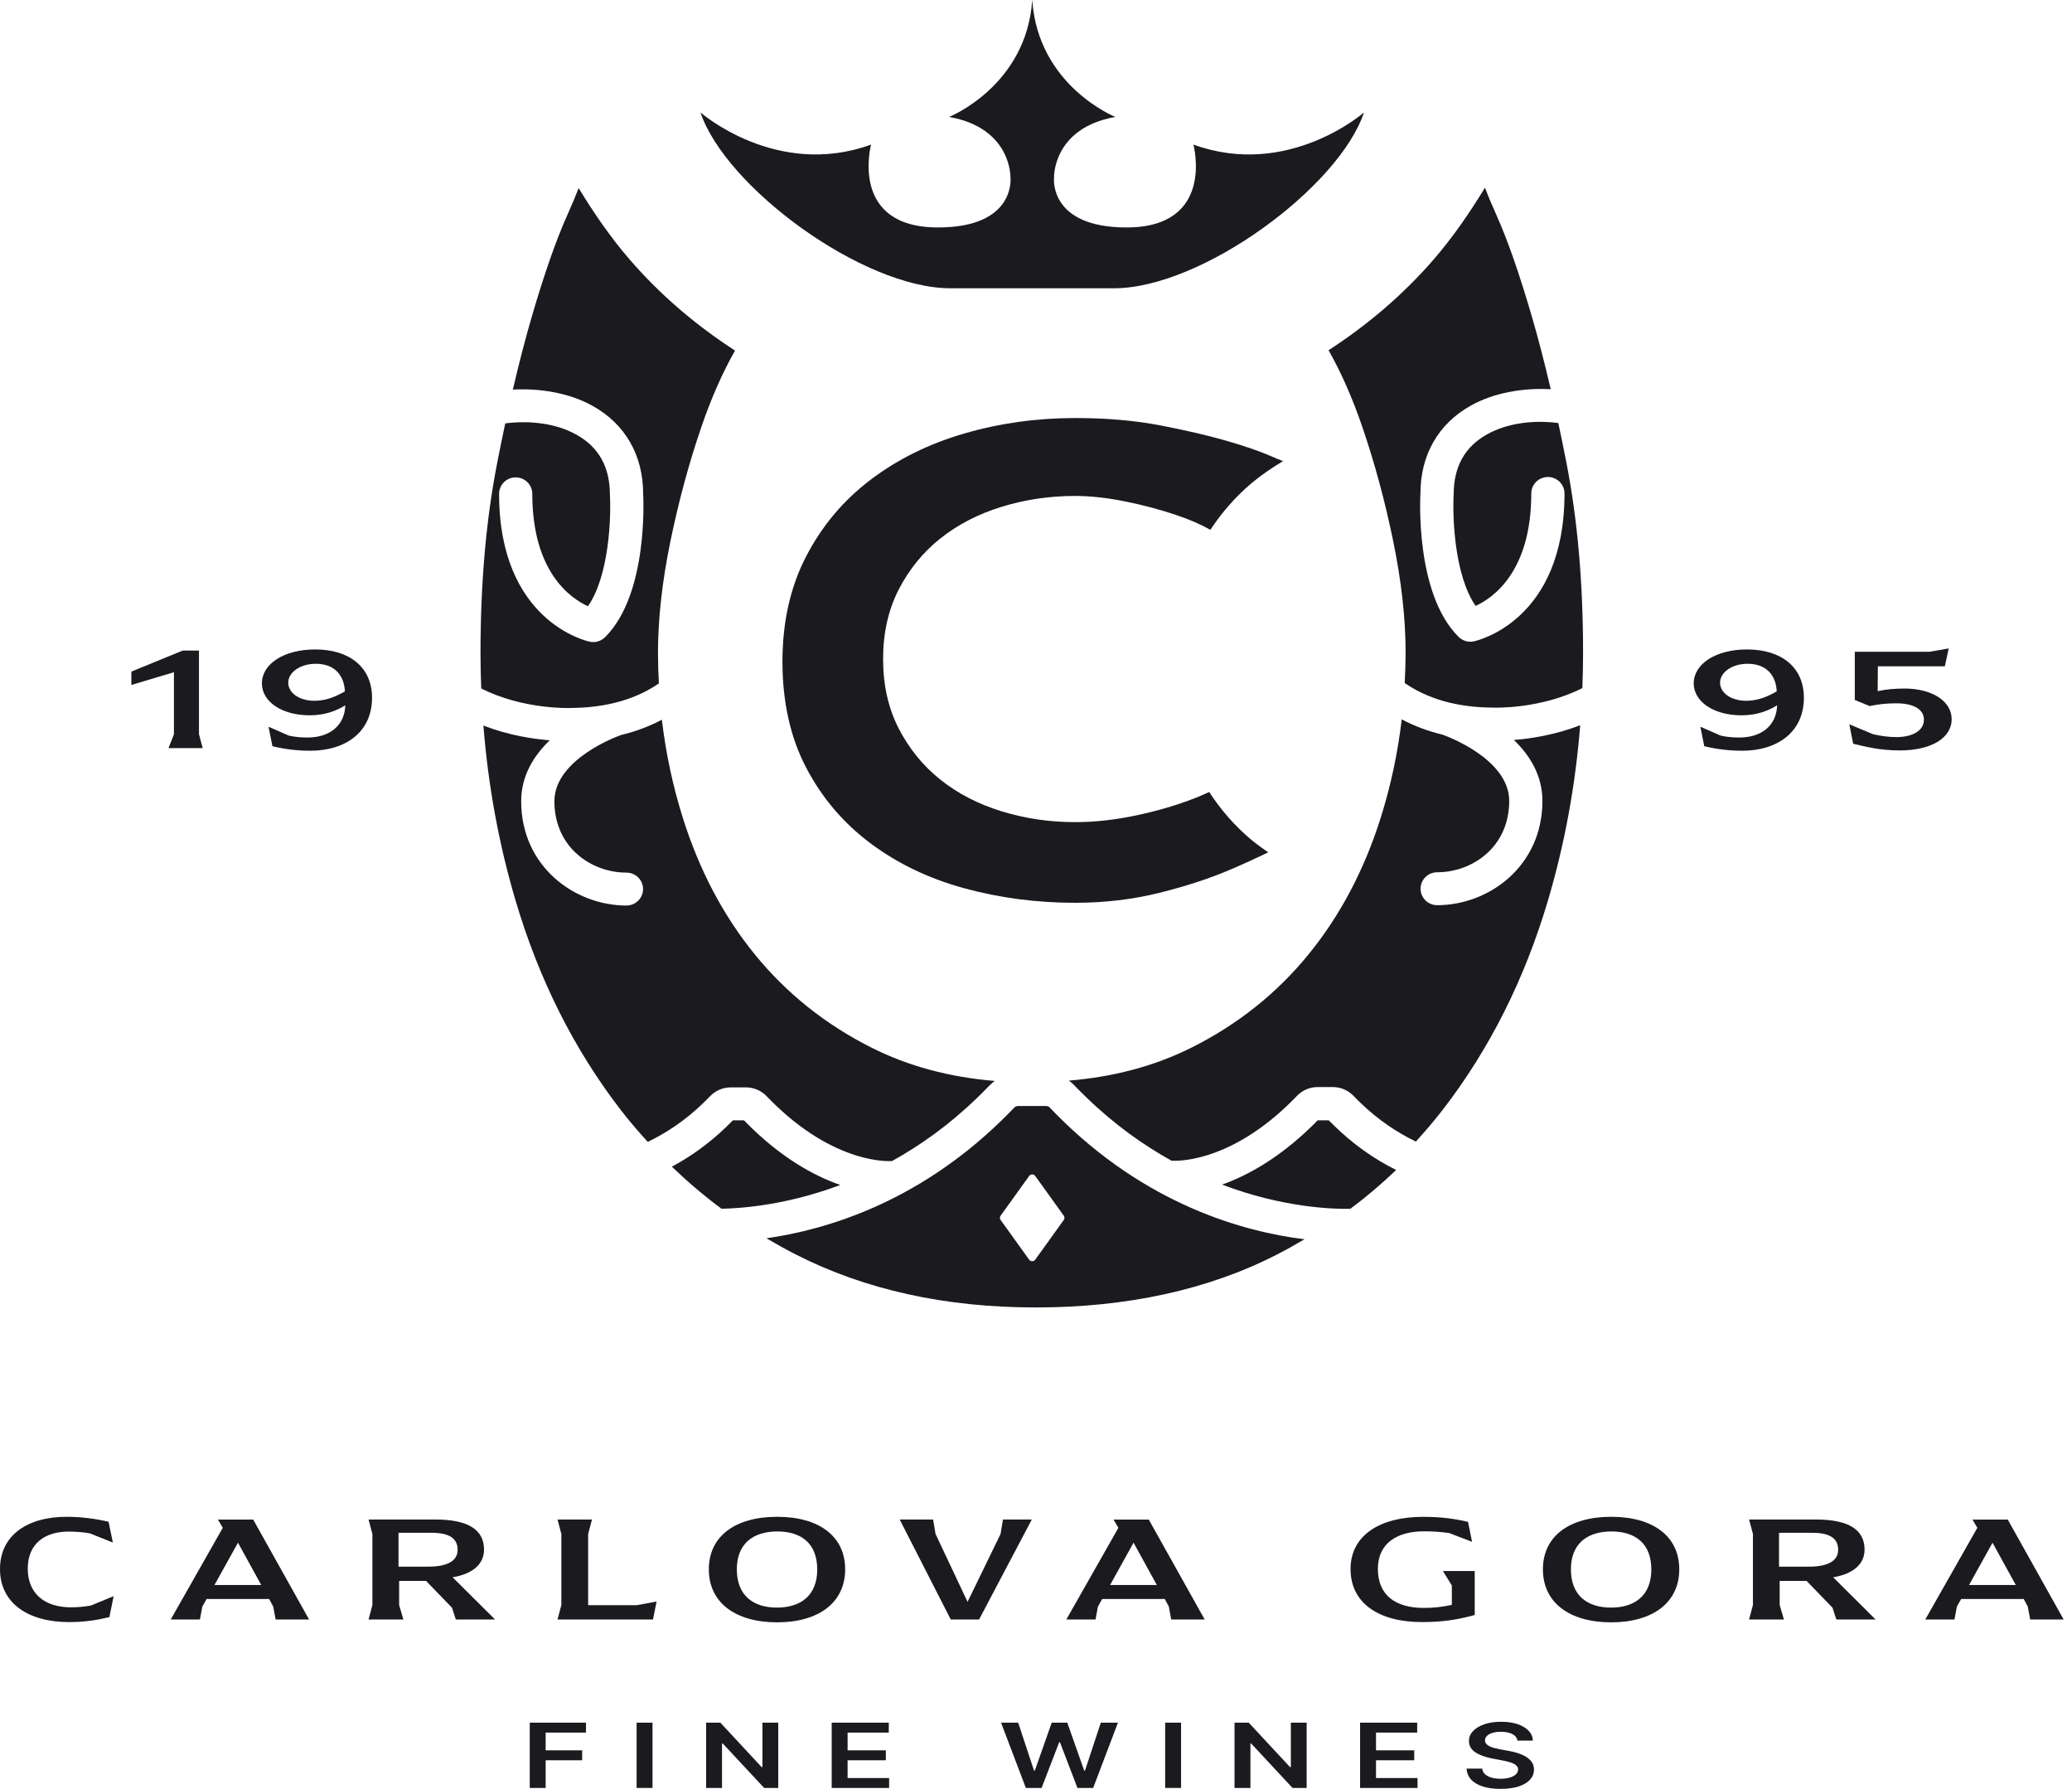
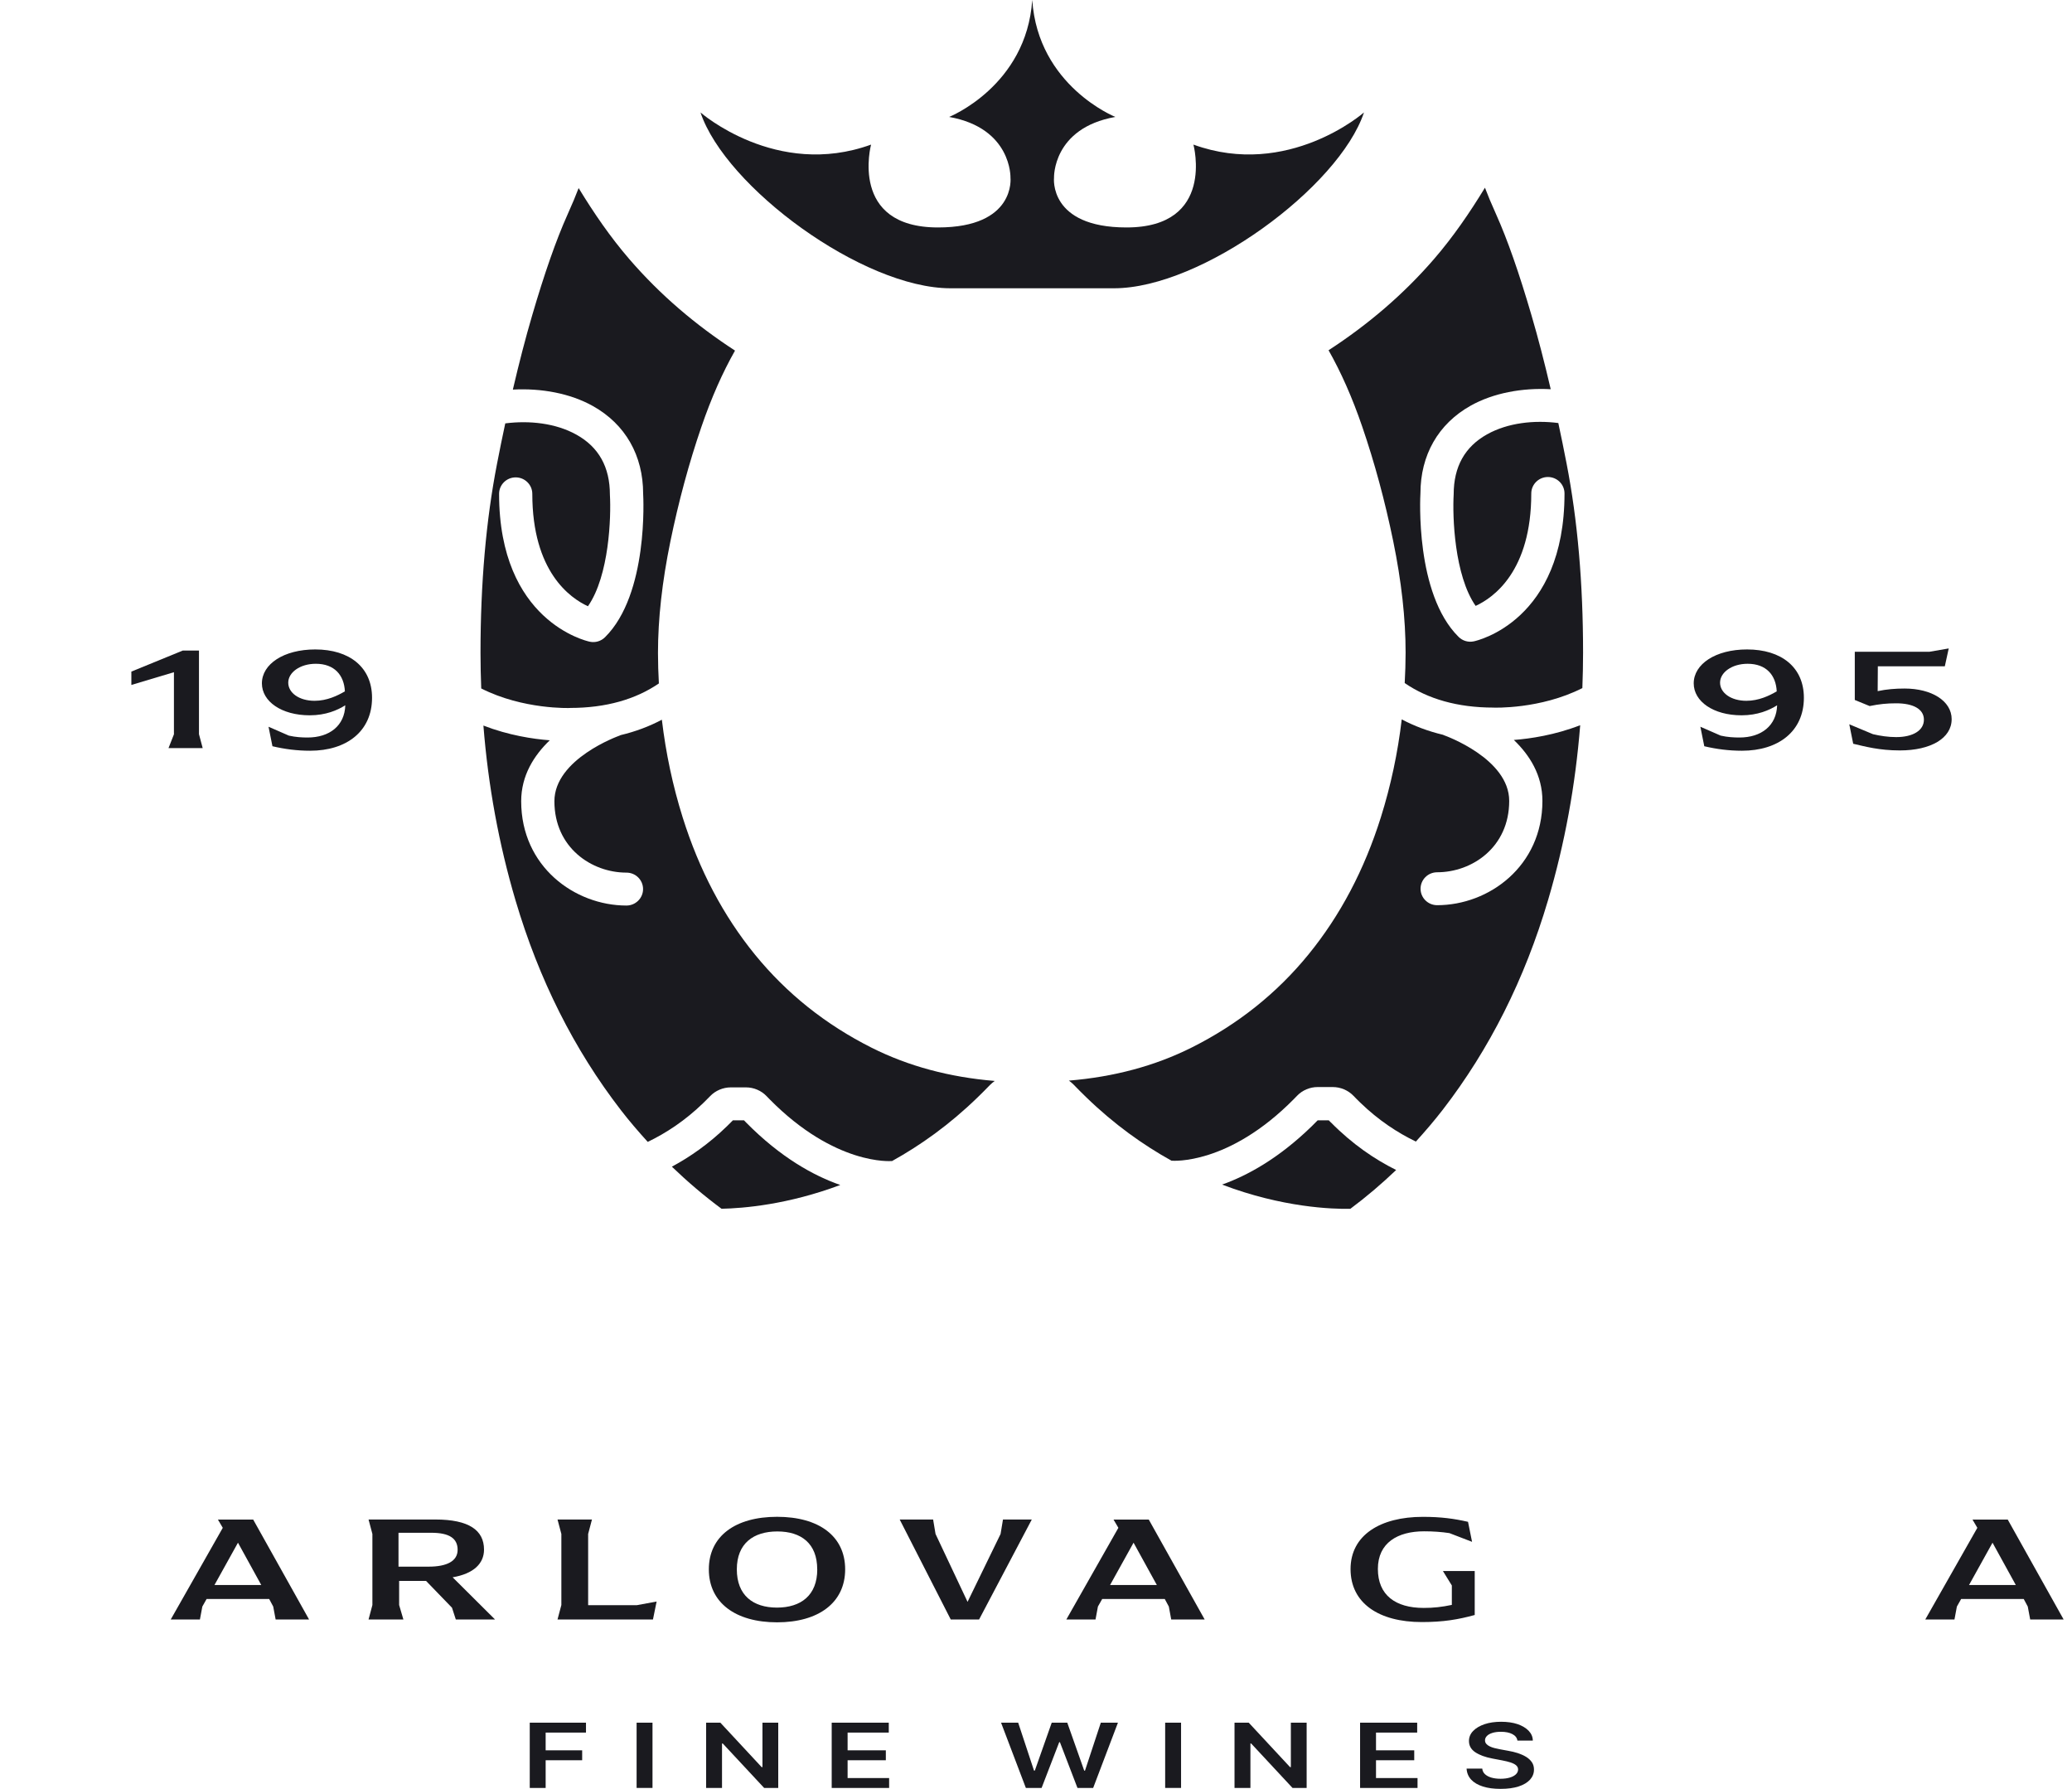
<svg xmlns="http://www.w3.org/2000/svg" width="95" height="82" viewBox="0 0 95 82" fill="none">
  <g clip-path="url(#clip0_506_502)">
-     <path d="M0 71.922C0 70.362 1.273 69.527 3.047 69.527C3.744 69.527 4.393 69.618 4.979 69.755L5.174 70.707L4.125 70.287C3.781 70.224 3.438 70.204 3.15 70.204C2.092 70.204 1.273 70.728 1.273 71.902C1.273 73.076 2.08 73.676 3.25 73.676C3.519 73.676 3.835 73.655 4.17 73.594L5.21 73.166L5.015 74.126C4.411 74.271 3.854 74.353 3.158 74.353C1.291 74.353 0 73.484 0 71.925V71.922Z" fill="#1A1A1F" />
    <path d="M14.171 74.234H12.638L12.527 73.641L12.342 73.295H9.472L9.277 73.641L9.166 74.234H7.828L10.214 70.032L9.991 69.653H11.608L14.171 74.235V74.234ZM11.979 72.654L10.911 70.714L9.833 72.654H11.979Z" fill="#1A1A1F" />
    <path d="M22.691 74.233H20.899L20.724 73.695L19.535 72.466H18.3V73.571L18.495 74.233H16.898L17.074 73.571V70.314L16.898 69.651H19.963C21.497 69.651 22.192 70.141 22.192 71.031C22.192 71.667 21.718 72.136 20.753 72.3L22.695 74.232L22.691 74.233ZM19.654 71.812C20.491 71.812 20.982 71.557 20.982 71.04C20.982 70.522 20.611 70.259 19.774 70.259H18.271V71.812H19.654Z" fill="#1A1A1F" />
    <path d="M30.105 73.413L29.938 74.233H25.562L25.738 73.571V70.314L25.562 69.651H27.141L26.966 70.314V73.577H29.204L30.104 73.411L30.105 73.413Z" fill="#1A1A1F" />
    <path d="M32.5 71.936C32.5 70.411 33.718 69.527 35.63 69.527C37.543 69.527 38.75 70.411 38.75 71.936C38.75 73.461 37.533 74.364 35.63 74.364C33.727 74.364 32.5 73.468 32.5 71.936ZM37.469 71.936C37.469 70.749 36.735 70.198 35.64 70.198C34.544 70.198 33.783 70.749 33.783 71.936C33.783 73.123 34.525 73.689 35.622 73.689C36.719 73.689 37.471 73.129 37.471 71.936H37.469Z" fill="#1A1A1F" />
    <path d="M47.307 69.651L44.891 74.233H43.591L41.25 69.651H42.783L42.894 70.314L44.362 73.426L45.876 70.314L45.986 69.651H47.305H47.307Z" fill="#1A1A1F" />
    <path d="M55.234 74.234H53.7L53.59 73.641L53.404 73.295H50.535L50.339 73.641L50.229 74.234H48.891L51.277 70.032L51.054 69.653H52.67L55.234 74.235V74.234ZM53.041 72.654L51.973 70.714L50.896 72.654H53.041Z" fill="#1A1A1F" />
    <path d="M67.615 72.012V74.028C66.864 74.234 66.185 74.352 65.192 74.352C63.214 74.352 61.922 73.483 61.922 71.924C61.922 70.365 63.288 69.529 65.237 69.529C66.074 69.529 66.668 69.612 67.308 69.757L67.493 70.674L66.453 70.274C66.082 70.219 65.711 70.192 65.293 70.192C64.085 70.192 63.175 70.716 63.175 71.917C63.175 73.118 63.983 73.704 65.275 73.704C65.731 73.704 66.102 73.662 66.566 73.565V72.675L66.157 72.012H67.615Z" fill="#1A1A1F" />
-     <path d="M70.742 71.936C70.742 70.411 71.96 69.527 73.872 69.527C75.785 69.527 76.993 70.411 76.993 71.936C76.993 73.461 75.775 74.364 73.872 74.364C71.969 74.364 70.742 73.468 70.742 71.936ZM75.712 71.936C75.712 70.749 74.977 70.198 73.882 70.198C72.787 70.198 72.025 70.749 72.025 71.936C72.025 73.123 72.767 73.689 73.864 73.689C74.961 73.689 75.713 73.129 75.713 71.936H75.712Z" fill="#1A1A1F" />
-     <path d="M85.988 74.233H84.196L84.02 73.695L82.832 72.466H81.597V73.571L81.792 74.233H80.195L80.371 73.571V70.314L80.195 69.651H83.26C84.793 69.651 85.489 70.141 85.489 71.031C85.489 71.667 85.015 72.136 84.05 72.3L85.992 74.232L85.988 74.233ZM82.951 71.812C83.788 71.812 84.279 71.557 84.279 71.04C84.279 70.522 83.908 70.259 83.071 70.259H81.567V71.812H82.951Z" fill="#1A1A1F" />
    <path d="M94.617 74.234H93.083L92.972 73.641L92.787 73.295H89.917L89.722 73.641L89.611 74.234H88.273L90.66 70.032L90.437 69.653H92.053L94.617 74.235V74.234ZM92.424 72.654L91.356 70.714L90.279 72.654H92.424Z" fill="#1A1A1F" />
-     <path d="M43.11 24.686C43.908 24.049 44.843 23.564 45.919 23.232C46.995 22.899 48.122 22.733 49.295 22.733C49.993 22.733 50.755 22.817 51.581 22.983C52.404 23.149 53.187 23.357 53.929 23.607C54.532 23.809 55.051 24.036 55.495 24.284C56.019 23.494 56.638 22.778 57.375 22.154C57.821 21.777 58.313 21.445 58.827 21.137C58.679 21.082 58.496 21.008 58.269 20.907C57.766 20.686 57.08 20.45 56.215 20.2C55.347 19.951 54.334 19.717 53.174 19.494C52.013 19.273 50.721 19.162 49.295 19.162C47.534 19.162 45.841 19.398 44.22 19.868C42.599 20.339 41.165 21.045 39.921 21.987C38.676 22.928 37.691 24.099 36.965 25.497C36.238 26.895 35.875 28.508 35.875 30.335C35.875 32.162 36.238 33.811 36.965 35.194C37.691 36.58 38.678 37.735 39.921 38.663C41.165 39.591 42.597 40.276 44.22 40.718C45.841 41.161 47.532 41.382 49.295 41.382C50.636 41.382 51.922 41.231 53.153 40.926C54.383 40.621 55.48 40.262 56.446 39.846C57.09 39.569 57.652 39.311 58.147 39.07C57.881 38.888 57.621 38.7 57.375 38.496C56.612 37.86 55.975 37.124 55.441 36.304C55.233 36.401 55.018 36.494 54.789 36.584C53.976 36.904 53.083 37.166 52.105 37.374C51.126 37.582 50.189 37.685 49.295 37.685C48.12 37.685 46.995 37.519 45.919 37.187C44.843 36.855 43.906 36.371 43.11 35.733C42.314 35.096 41.678 34.314 41.202 33.386C40.727 32.459 40.489 31.399 40.489 30.208C40.489 29.016 40.727 27.959 41.202 27.03C41.678 26.103 42.314 25.321 43.11 24.684V24.686Z" fill="#1A1A1F" />
    <path d="M43.579 13.214H51.075C55.102 13.214 61.394 8.579 62.538 5.154C62.538 5.154 59.062 8.206 54.718 6.628C54.718 6.628 55.741 10.426 51.649 10.426C48.07 10.426 48.326 8.146 48.326 8.146C48.326 8.146 48.251 5.873 51.138 5.36C51.138 5.36 47.593 3.945 47.328 -0.002C47.062 3.945 43.517 5.36 43.517 5.36C46.4 5.873 46.33 8.146 46.33 8.146C46.33 8.146 46.586 10.426 43.006 10.426C38.914 10.426 39.938 6.628 39.938 6.628C35.594 8.204 32.117 5.154 32.117 5.154C33.263 8.579 39.554 13.214 43.581 13.214H43.579Z" fill="#1A1A1F" />
    <path d="M34.198 51.441C34.198 51.441 34.198 51.441 34.197 51.441L34.112 51.353H33.603C33.513 51.445 33.422 51.536 33.331 51.624C32.496 52.435 31.635 53.032 30.805 53.478C31.523 54.167 32.278 54.813 33.082 55.407C34.096 55.386 36.126 55.217 38.526 54.317C37.324 53.898 35.803 53.072 34.197 51.442L34.198 51.441Z" fill="#1A1A1F" />
-     <path d="M48.403 51.049C48.312 50.956 48.221 50.862 48.128 50.766C48.086 50.721 48.024 50.696 47.957 50.696H46.689C46.617 50.696 46.549 50.724 46.502 50.772C46.303 50.98 46.103 51.18 45.9 51.377C42.014 55.151 37.838 56.378 35.141 56.76C35.574 57.015 36.015 57.261 36.469 57.494C39.656 59.12 43.33 59.931 47.495 59.931C51.66 59.931 55.415 59.12 58.568 57.494C58.993 57.276 59.406 57.044 59.811 56.805C57.057 56.467 52.532 55.24 48.405 51.051L48.403 51.049ZM48.774 55.92L47.464 57.742C47.395 57.835 47.255 57.835 47.187 57.742L45.877 55.92C45.834 55.862 45.834 55.783 45.877 55.725L47.187 53.903C47.255 53.81 47.395 53.81 47.464 53.903L48.774 55.725C48.816 55.783 48.816 55.862 48.774 55.92Z" fill="#1A1A1F" />
    <path d="M61.01 51.442L60.924 51.353H60.415C60.325 51.445 60.234 51.536 60.144 51.624C58.613 53.112 57.179 53.891 56.031 54.299C58.803 55.354 61.089 55.425 61.912 55.41C62.651 54.859 63.349 54.264 64.013 53.63C63.033 53.143 62.003 52.447 61.014 51.442H61.01Z" fill="#1A1A1F" />
    <path d="M32.558 50.246C32.804 49.99 33.151 49.843 33.512 49.843H34.201C34.559 49.843 34.904 49.99 35.148 50.246L35.286 50.388C38.296 53.44 40.86 53.221 40.887 53.219C40.892 53.219 40.897 53.219 40.902 53.219C42.197 52.502 43.532 51.556 44.826 50.298C45.015 50.114 45.204 49.927 45.391 49.732C45.458 49.663 45.533 49.605 45.608 49.548C43.537 49.377 41.654 48.874 39.963 48.025C37.85 46.962 36.068 45.54 34.616 43.759C33.164 41.977 32.06 39.884 31.303 37.477C30.846 36.023 30.529 34.527 30.346 32.99C29.769 33.297 29.137 33.534 28.455 33.696C28.437 33.705 28.421 33.714 28.401 33.721C28.356 33.737 25.419 34.788 25.419 36.727C25.419 38.852 27.12 39.999 28.722 39.999C29.144 39.999 29.484 40.337 29.484 40.753C29.484 41.169 29.142 41.508 28.722 41.508C26.349 41.508 23.896 39.72 23.896 36.727C23.896 35.549 24.483 34.627 25.206 33.933C24.444 33.875 23.323 33.708 22.164 33.258C22.382 36.01 22.87 38.683 23.637 41.274C24.71 44.9 26.32 48.104 28.465 50.883C28.857 51.391 29.272 51.873 29.699 52.342C30.526 51.944 31.404 51.377 32.259 50.546C32.358 50.45 32.459 50.351 32.557 50.248L32.558 50.246Z" fill="#1A1A1F" />
    <path d="M26.146 32.45C27.782 32.45 29.148 32.055 30.209 31.327C30.184 30.864 30.168 30.4 30.168 29.93C30.168 28.368 30.358 26.666 30.736 24.821C31.115 22.978 31.589 21.227 32.157 19.572C32.618 18.227 33.135 17.066 33.7 16.071C31.9 14.901 30.267 13.518 28.846 11.868C27.987 10.872 27.232 9.774 26.53 8.621C26.405 8.952 26.235 9.36 26.006 9.869C25.502 10.994 24.964 12.526 24.398 14.462C24.093 15.499 23.8 16.633 23.514 17.858C24.818 17.787 26.144 18.029 27.188 18.614C28.671 19.446 29.488 20.874 29.488 22.637C29.497 22.78 29.738 27.232 27.739 29.21C27.557 29.39 27.295 29.469 27.041 29.415C26.872 29.379 22.883 28.465 22.883 22.637C22.883 22.219 23.224 21.882 23.644 21.882C24.064 21.882 24.406 22.221 24.406 22.637C24.406 26.2 26.14 27.415 26.957 27.789C27.935 26.387 28.023 23.684 27.964 22.68C27.964 21.406 27.45 20.495 26.436 19.928C25.477 19.391 24.259 19.267 23.166 19.407C23.037 20.005 22.912 20.621 22.788 21.26C22.284 23.854 22.031 26.745 22.031 29.932C22.031 30.477 22.044 31.019 22.064 31.557C23.993 32.534 26.122 32.454 26.148 32.452L26.146 32.45Z" fill="#1A1A1F" />
    <path d="M62.057 50.231C61.811 49.974 61.464 49.828 61.103 49.828H60.626H60.415C60.056 49.828 59.711 49.974 59.467 50.231L59.329 50.373C56.319 53.425 53.756 53.205 53.728 53.204C53.723 53.204 53.718 53.204 53.713 53.204C52.418 52.486 51.083 51.54 49.789 50.282C49.6 50.099 49.411 49.911 49.224 49.716C49.158 49.647 49.083 49.589 49.008 49.533C51.078 49.362 52.961 48.859 54.653 48.009C56.765 46.947 58.548 45.525 59.999 43.743C61.451 41.961 62.555 39.869 63.312 37.462C63.769 36.007 64.087 34.511 64.269 32.975C64.847 33.281 65.478 33.518 66.16 33.681C66.178 33.689 66.195 33.699 66.214 33.705C66.26 33.721 69.196 34.772 69.196 36.712C69.196 38.837 67.495 39.983 65.893 39.983C65.472 39.983 65.132 40.322 65.132 40.738C65.132 41.155 65.473 41.492 65.893 41.492C68.266 41.492 70.719 39.704 70.719 36.712C70.719 35.533 70.132 34.611 69.409 33.918C70.171 33.86 71.292 33.692 72.451 33.242C72.233 35.994 71.745 38.667 70.978 41.258C69.906 44.884 68.296 48.088 66.15 50.868C65.758 51.375 65.343 51.858 64.917 52.327C64.09 51.928 63.211 51.361 62.356 50.531C62.257 50.434 62.156 50.336 62.059 50.232L62.057 50.231Z" fill="#1A1A1F" />
    <path d="M68.468 32.434C66.832 32.434 65.467 32.039 64.405 31.31C64.43 30.847 64.446 30.383 64.446 29.914C64.446 28.352 64.256 26.649 63.878 24.805C63.499 22.962 63.025 21.211 62.457 19.555C61.996 18.21 61.479 17.05 60.914 16.055C62.714 14.884 64.347 13.501 65.768 11.852C66.627 10.855 67.382 9.757 68.084 8.604C68.209 8.935 68.379 9.343 68.608 9.852C69.113 10.978 69.65 12.509 70.216 14.446C70.521 15.482 70.814 16.616 71.1 17.841C69.796 17.77 68.47 18.012 67.426 18.597C65.944 19.429 65.126 20.858 65.126 22.62C65.117 22.763 64.876 27.215 66.875 29.193C67.057 29.374 67.319 29.453 67.573 29.398C67.742 29.363 71.732 28.448 71.732 22.62C71.732 22.202 71.39 21.865 70.97 21.865C70.55 21.865 70.208 22.204 70.208 22.62C70.208 26.183 68.475 27.399 67.657 27.773C66.679 26.37 66.591 23.668 66.65 22.663C66.65 21.39 67.164 20.479 68.178 19.911C69.137 19.374 70.355 19.25 71.448 19.391C71.577 19.989 71.702 20.605 71.826 21.243C72.331 23.837 72.583 26.728 72.583 29.916C72.583 30.46 72.57 31.002 72.55 31.541C70.621 32.518 68.493 32.437 68.466 32.435L68.468 32.434Z" fill="#1A1A1F" />
    <path d="M78.14 34.204L77.961 33.312L78.892 33.719C79.204 33.791 79.5 33.806 79.751 33.806C80.754 33.806 81.452 33.267 81.48 32.329C81.122 32.555 80.584 32.788 79.85 32.788C78.552 32.788 77.656 32.15 77.656 31.324C77.656 30.439 78.659 29.769 80.101 29.769C81.677 29.769 82.707 30.588 82.707 31.984C82.707 33.527 81.533 34.412 79.868 34.412C79.268 34.412 78.704 34.339 78.14 34.206V34.204ZM81.462 31.69C81.426 30.952 80.987 30.426 80.127 30.426C79.401 30.426 78.864 30.826 78.864 31.291C78.864 31.755 79.357 32.123 80.073 32.123C80.638 32.123 81.122 31.89 81.462 31.69Z" fill="#1A1A1F" />
    <path d="M89.482 32.968C89.482 33.84 88.523 34.398 87.109 34.398C86.16 34.398 85.515 34.219 84.968 34.092L84.789 33.2L85.873 33.653C86.213 33.734 86.581 33.787 86.939 33.787C87.701 33.787 88.21 33.487 88.21 32.989C88.21 32.491 87.701 32.238 86.939 32.238C86.518 32.238 86.169 32.272 85.722 32.364L85.041 32.085V29.876H88.461L89.348 29.723L89.169 30.542H86.098L86.09 31.68C86.501 31.593 86.895 31.561 87.325 31.561C88.552 31.561 89.483 32.12 89.483 32.971L89.482 32.968Z" fill="#1A1A1F" />
    <path d="M7.975 33.653V30.812L6.023 31.397V30.784L8.379 29.82H9.123V33.653L9.293 34.291H7.726L7.977 33.653H7.975Z" fill="#1A1A1F" />
    <path d="M12.491 34.204L12.312 33.312L13.243 33.719C13.556 33.791 13.852 33.806 14.103 33.806C15.105 33.806 15.804 33.267 15.831 32.329C15.473 32.555 14.936 32.788 14.202 32.788C12.903 32.788 12.008 32.15 12.008 31.324C12.008 30.439 13.011 29.769 14.453 29.769C16.028 29.769 17.058 30.588 17.058 31.984C17.058 33.527 15.885 34.412 14.22 34.412C13.619 34.412 13.056 34.339 12.491 34.206V34.204ZM15.813 31.69C15.777 30.952 15.338 30.426 14.479 30.426C13.753 30.426 13.216 30.826 13.216 31.291C13.216 31.755 13.709 32.123 14.425 32.123C14.99 32.123 15.473 31.89 15.813 31.69Z" fill="#1A1A1F" />
    <path d="M24.289 81.955V78.964H26.867V79.418H25.018V80.231H26.692V80.686H25.018V81.956H24.289V81.955Z" fill="#1A1A1F" />
    <path d="M29.917 78.964V81.955H29.188V78.964H29.917Z" fill="#1A1A1F" />
    <path d="M35.682 78.964V81.955H35.035L33.138 79.918H33.104V81.955H32.375V78.964H33.028L34.922 81.002H34.958V78.964H35.684H35.682Z" fill="#1A1A1F" />
    <path d="M38.133 81.955V78.964H40.75V79.418H38.862V80.231H40.615V80.686H38.862V81.502H40.766V81.956H38.133V81.955Z" fill="#1A1A1F" />
    <path d="M47.035 81.955L45.898 78.964H46.683L47.409 81.161H47.446L48.221 78.964H48.934L49.711 81.163H49.746L50.472 78.964H51.257L50.121 81.955H49.401L48.596 79.857H48.565L47.757 81.955H47.038H47.035Z" fill="#1A1A1F" />
    <path d="M54.151 78.964V81.955H53.422V78.964H54.151Z" fill="#1A1A1F" />
    <path d="M59.909 78.964V81.955H59.261L57.365 79.918H57.331V81.955H56.602V78.964H57.254L59.149 81.002H59.185V78.964H59.911H59.909Z" fill="#1A1A1F" />
    <path d="M62.359 81.955V78.964H64.977V79.418H63.089V80.231H64.842V80.686H63.089V81.502H64.993V81.956H62.359V81.955Z" fill="#1A1A1F" />
    <path d="M69.573 79.786C69.555 79.659 69.479 79.559 69.342 79.488C69.207 79.417 69.031 79.381 68.814 79.381C68.663 79.381 68.533 79.399 68.424 79.433C68.315 79.467 68.232 79.514 68.175 79.572C68.118 79.63 68.087 79.697 68.087 79.772C68.087 79.834 68.106 79.888 68.145 79.934C68.185 79.98 68.237 80.018 68.303 80.05C68.37 80.083 68.445 80.109 68.525 80.129C68.605 80.15 68.688 80.168 68.771 80.183L69.148 80.252C69.3 80.278 69.446 80.313 69.588 80.358C69.728 80.404 69.855 80.46 69.967 80.528C70.079 80.595 70.167 80.678 70.234 80.774C70.301 80.871 70.332 80.984 70.332 81.113C70.332 81.289 70.271 81.442 70.151 81.576C70.03 81.708 69.856 81.813 69.628 81.887C69.4 81.961 69.127 81.998 68.805 81.998C68.483 81.998 68.22 81.963 67.991 81.89C67.761 81.817 67.581 81.713 67.452 81.574C67.324 81.435 67.254 81.268 67.242 81.069H67.96C67.97 81.174 68.014 81.26 68.09 81.329C68.167 81.398 68.266 81.45 68.388 81.484C68.51 81.518 68.648 81.535 68.8 81.535C68.951 81.535 69.098 81.518 69.218 81.482C69.339 81.447 69.431 81.397 69.5 81.334C69.568 81.269 69.602 81.195 69.604 81.11C69.604 81.032 69.571 80.968 69.511 80.916C69.451 80.865 69.366 80.823 69.259 80.787C69.151 80.753 69.025 80.721 68.881 80.694L68.424 80.607C68.092 80.544 67.831 80.447 67.639 80.318C67.447 80.189 67.351 80.018 67.351 79.804C67.351 79.628 67.416 79.473 67.545 79.341C67.674 79.209 67.849 79.106 68.072 79.031C68.295 78.957 68.548 78.922 68.829 78.922C69.111 78.922 69.365 78.959 69.581 79.031C69.796 79.106 69.965 79.207 70.089 79.336C70.213 79.467 70.276 79.615 70.279 79.784H69.578L69.573 79.786Z" fill="#1A1A1F" />
  </g>
  <defs>
    <clipPath id="clip0_506_502">
      <rect width="94.615" height="82" fill="white" />
    </clipPath>
  </defs>
</svg>